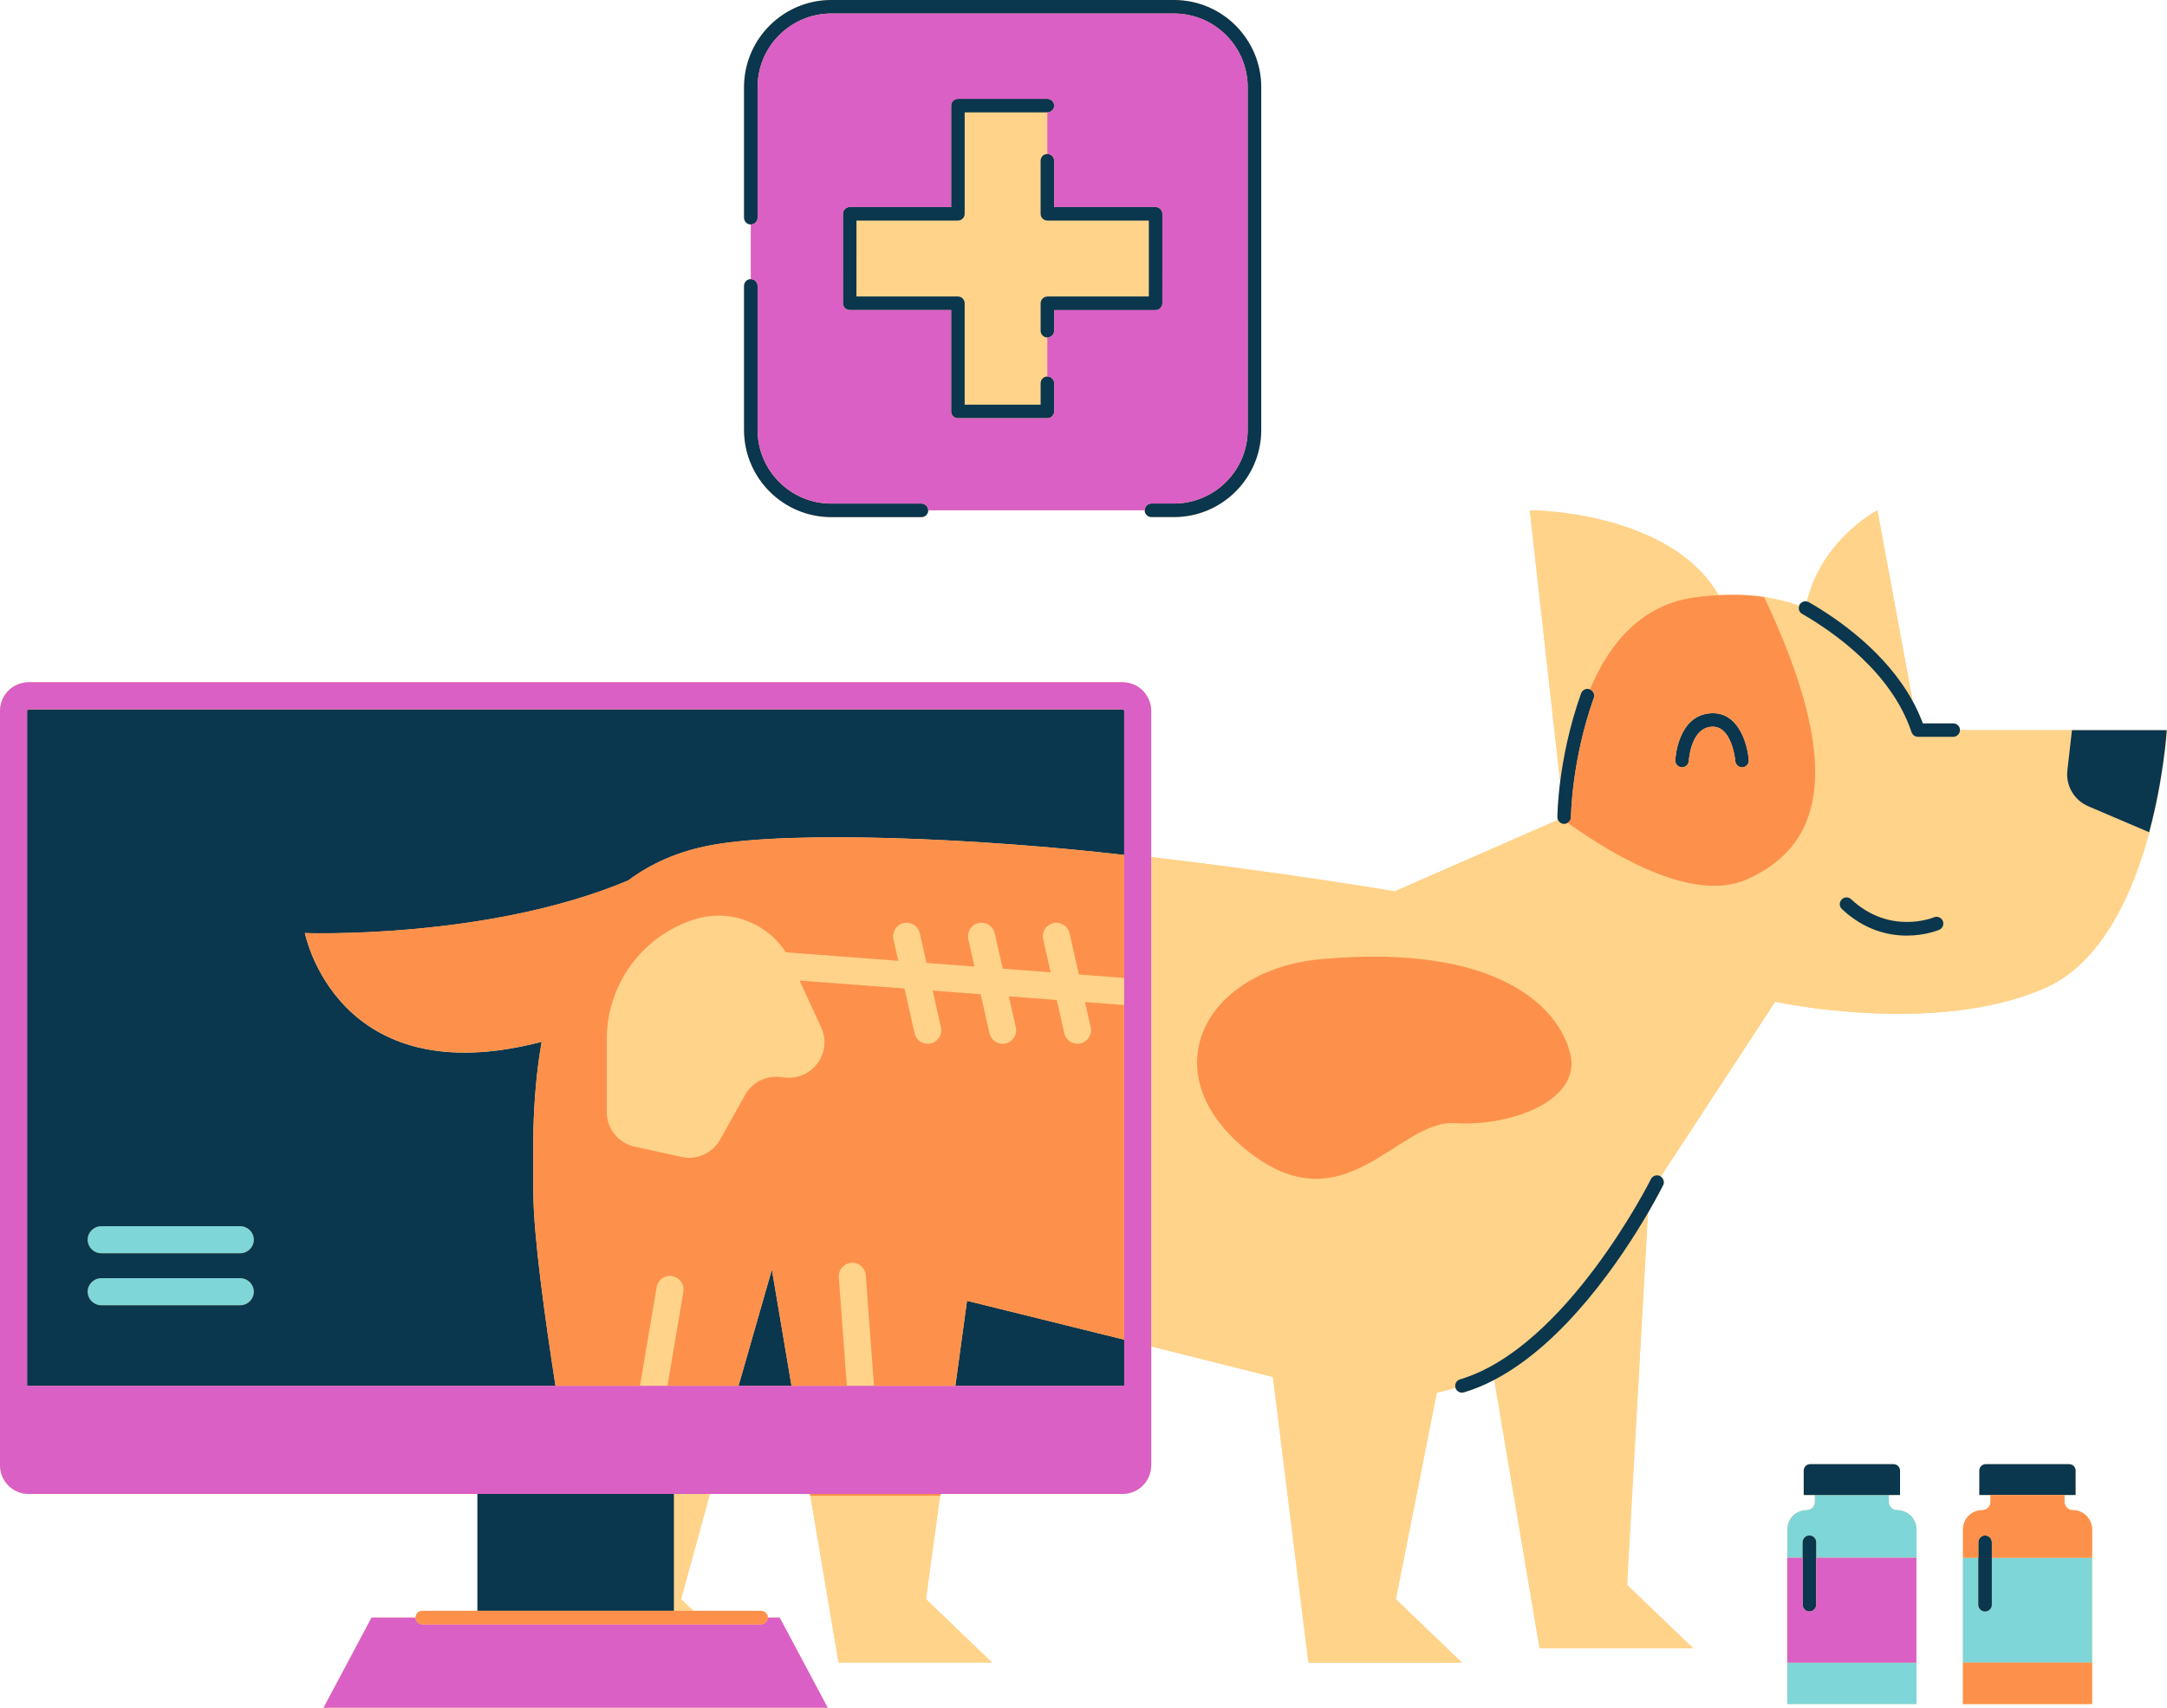
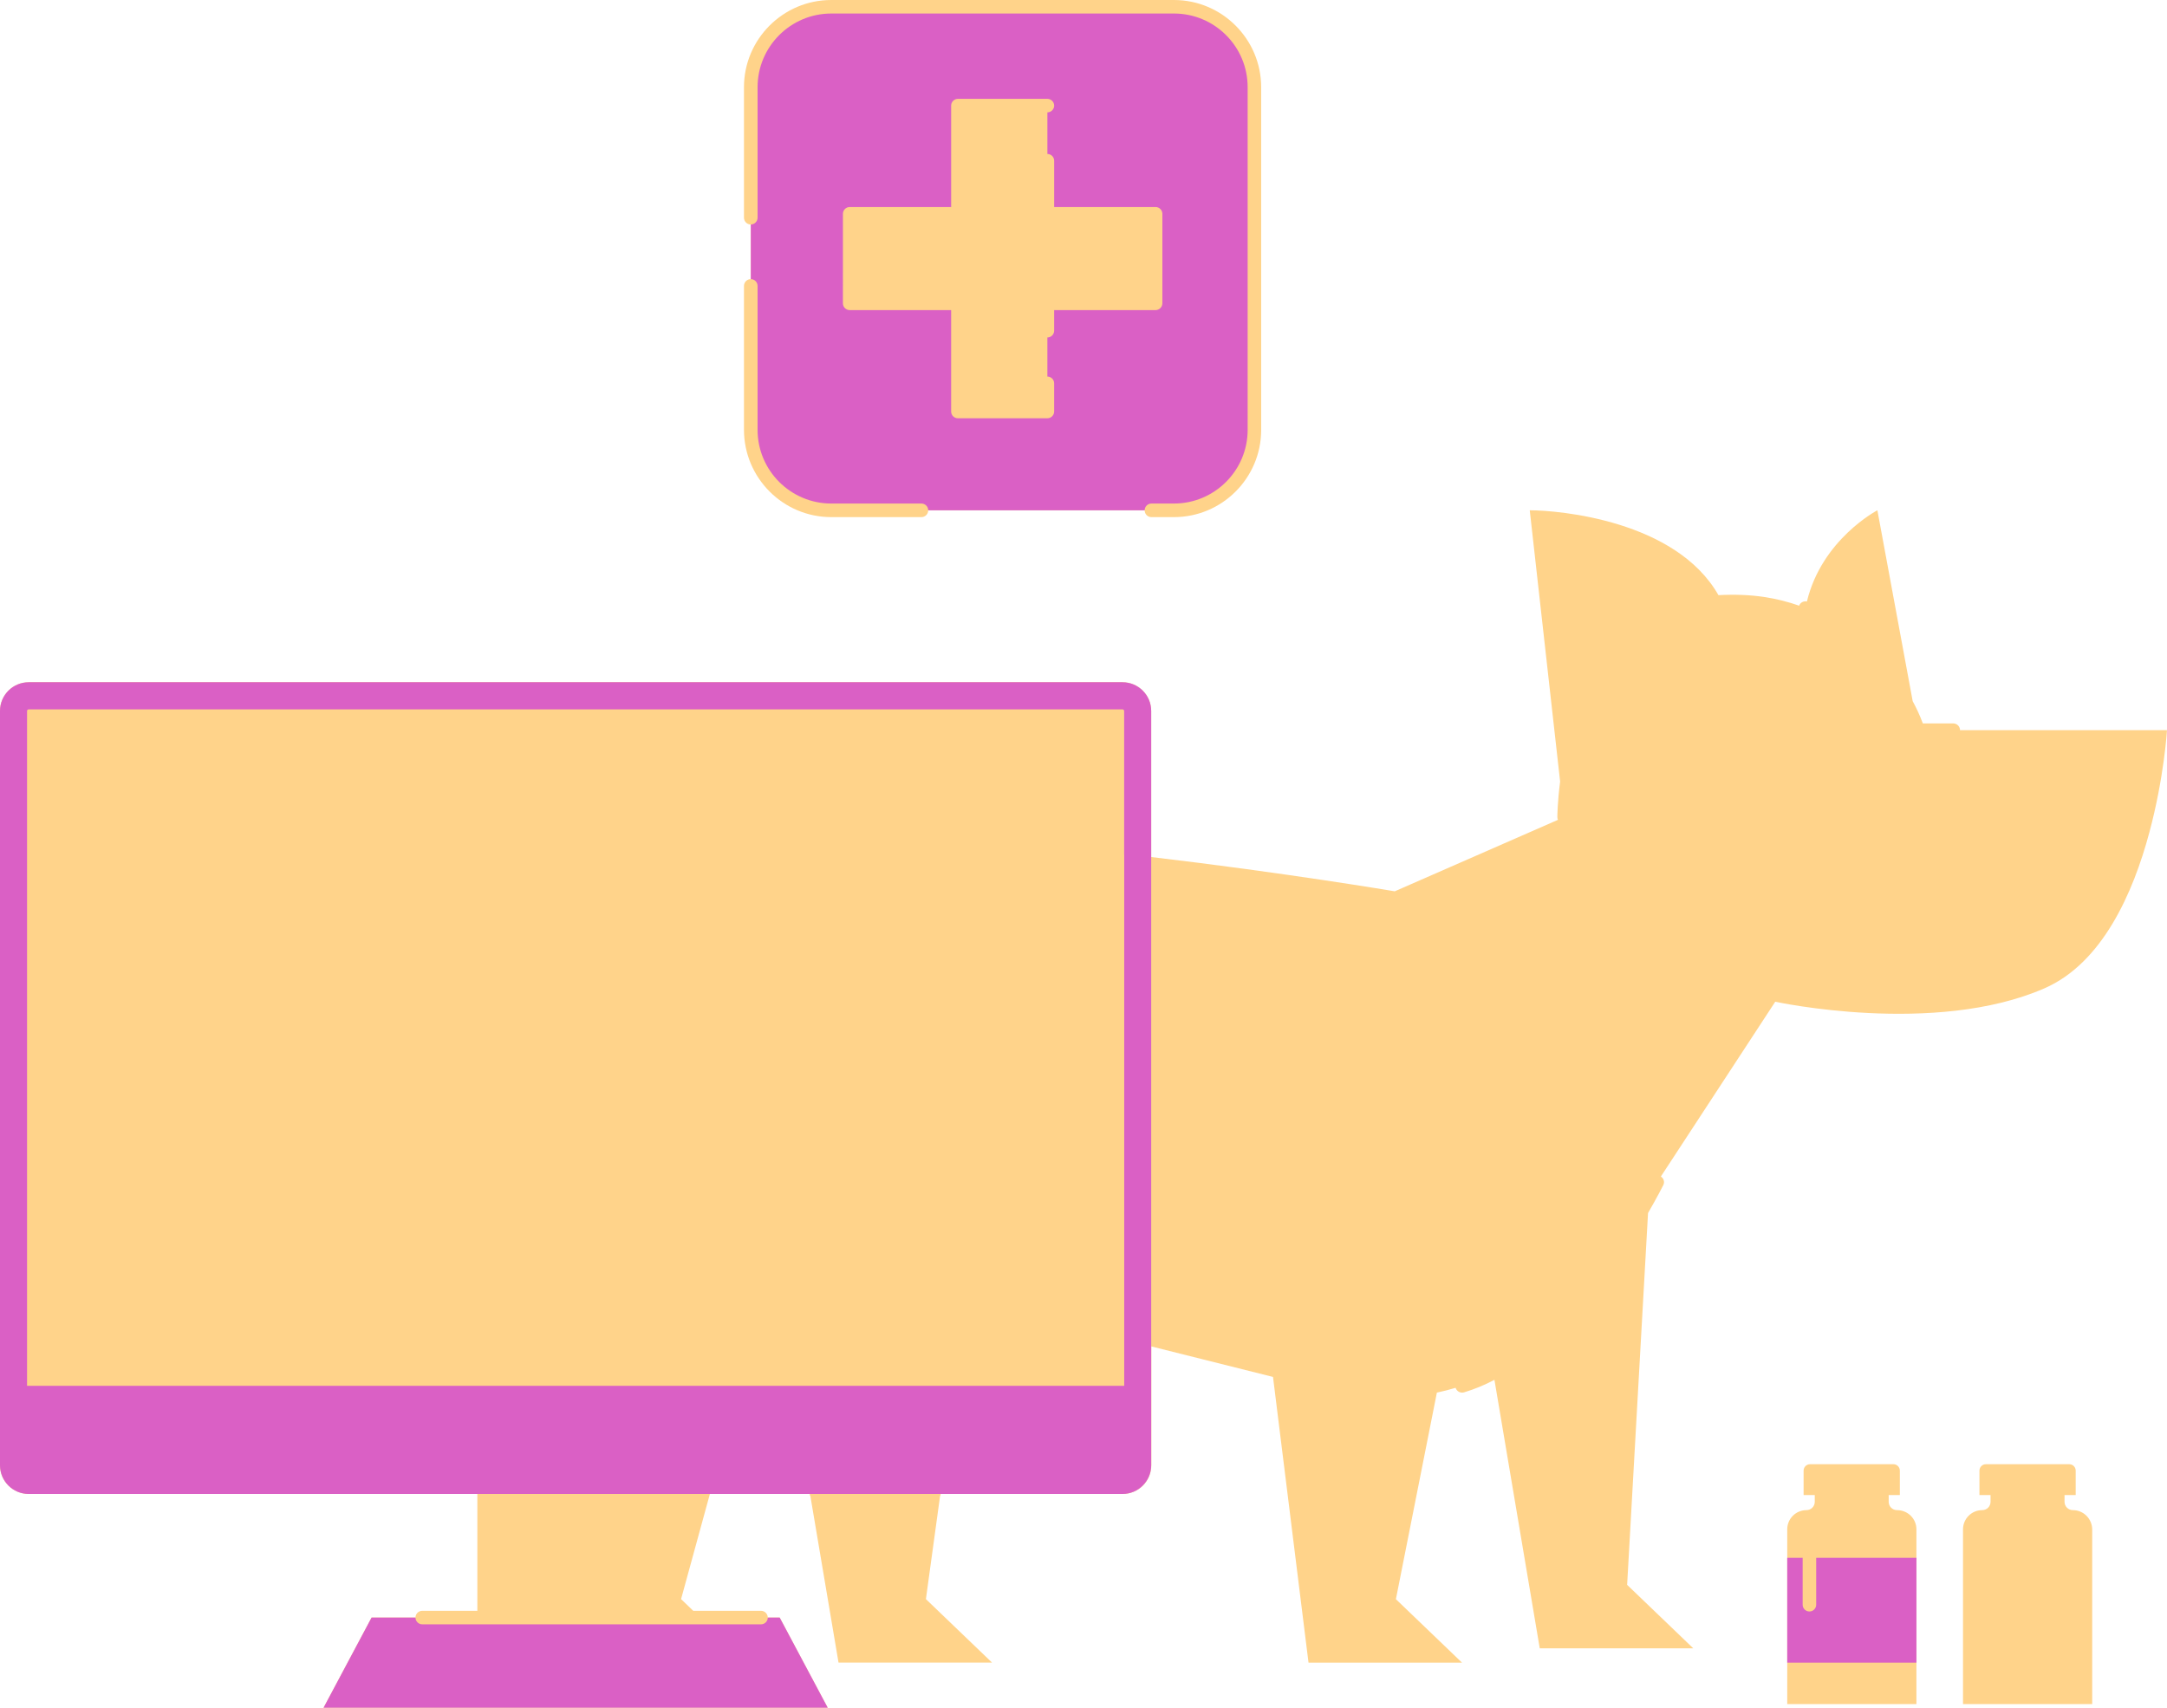
<svg xmlns="http://www.w3.org/2000/svg" height="252.6" preserveAspectRatio="xMidYMid meet" version="1.0" viewBox="0.0 0.0 320.4 252.6" width="320.4" zoomAndPan="magnify">
  <g id="change1_1">
    <path d="M283.35,226.18v4.2v15.51v6.13h-19.1v-6.13v-15.51v-4.2c0-1.57,1.27-2.84,2.84-2.84 c0.68,0,1.23-0.55,1.23-1.23v-1h-1.65v-3.61c0-0.53,0.43-0.95,0.95-0.95h12.33c0.53,0,0.95,0.43,0.95,0.95v3.61h-1.65v1 c0,0.68,0.55,1.23,1.23,1.23C282.08,223.34,283.35,224.61,283.35,226.18z M122.91,76.48h13.33c0.55,0,1-0.45,1-1c0,0,0,0,0,0h32 c0,0,0,0,0,0c0,0.55,0.45,1,1,1h3.33c7.12,0,12.9-5.79,12.9-12.9V12.9c0-7.11-5.79-12.9-12.9-12.9h-50.67 c-7.11,0-12.9,5.79-12.9,12.9v19.3c0,0.55,0.45,1,1,1v0v8.08v0c-0.55,0-1,0.45-1,1v21.29C110.01,70.69,115.79,76.48,122.91,76.48z M306.35,107.99H289.8v0c0-0.55-0.45-1-1-1h-4.5c-0.42-1.14-0.93-2.24-1.5-3.29l-5.22-28.23c0,0-8.19,4.26-10.42,13.49 c-0.41-0.09-0.85,0.08-1.08,0.46c-0.03,0.05-0.04,0.11-0.06,0.16c-1.6-0.56-3.32-1.01-5.19-1.29c-2.06-0.31-4.32-0.4-6.75-0.27 c-6.29-11.07-23.62-12.55-27.9-12.55l4.49,40.11c-0.39,3.09-0.41,5.1-0.41,5.26c0,0.15,0.03,0.28,0.09,0.41l-24.13,10.57 c0,0-16.05-2.72-36.01-5.07v-21.6c0-2.35-1.9-4.25-4.25-4.25H4.25c-2.35,0-4.25,1.9-4.25,4.25V216.7c0,2.35,1.9,4.25,4.25,4.25 h66.33v17.28h-8.15c-0.55,0-1,0.45-1,1h-6.49l-7.1,13.33h74.54l-7.1-13.33h-1.76c0-0.55-0.45-1-1-1H102.5l-1.8-1.73l4.26-15.55 h14.76l0.04,0.26h0.05l4.17,24.68h22.7l-9.78-9.39l2.1-15.29h0.04l0.04-0.26h26.9c2.35,0,4.25-1.9,4.25-4.25v-1.2v-16.37l17.99,4.51 l5.25,42.26h22.7l-9.78-9.39l6.06-30.55c0.93-0.2,1.85-0.43,2.77-0.71c0.13,0.43,0.53,0.71,0.96,0.71c0.09,0,0.19-0.01,0.29-0.04 c1.54-0.46,3.03-1.08,4.49-1.85l6.7,39.71h22.7l-9.78-9.39l3.09-54.99c1.34-2.31,2.13-3.88,2.26-4.13c0.23-0.46,0.06-0.99-0.36-1.27 l16.91-25.85c0,0,23.55,5.12,39.8-1.98c8.55-3.73,13.12-14.1,15.52-23.09c2.18-8.11,2.6-15.09,2.6-15.09H306.35z M306.48,223.34 c-0.68,0-1.23-0.55-1.23-1.23v-1h1.65v-3.61c0-0.53-0.43-0.95-0.95-0.95h-12.33c-0.53,0-0.95,0.43-0.95,0.95v3.61h1.64v1 c0,0.68-0.55,1.23-1.23,1.23c-1.57,0-2.84,1.27-2.84,2.84v4.2v15.51v6.13h19.1v-6.13v-15.51v-4.2 C309.32,224.61,308.05,223.34,306.48,223.34z" fill="#FFD38A" />
  </g>
  <g id="change2_1">
-     <path d="M37.53,183.35c0,1.1-0.9,2-2,2H14.96c-1.1,0-2-0.9-2-2s0.9-2,2-2h20.57 C36.63,181.35,37.53,182.24,37.53,183.35z M264.26,252.02h19.1v-6.13h-19.1V252.02z M35.53,189.04H14.96c-1.1,0-2,0.9-2,2s0.9,2,2,2 h20.57c1.1,0,2-0.9,2-2S36.63,189.04,35.53,189.04z M294.5,230.39v6.94c0,0.55-0.45,1-1,1s-1-0.45-1-1v-6.94h-2.28v15.51h19.1 v-15.51H294.5z M280.51,223.34c-0.68,0-1.23-0.55-1.23-1.23v-1h-10.94v1c0,0.68-0.55,1.23-1.23,1.23c-1.57,0-2.84,1.27-2.84,2.84 v4.2h2.28v-2.3c0-0.55,0.45-1,1-1s1,0.45,1,1v2.3h14.82v-4.2C283.35,224.61,282.08,223.34,280.51,223.34z" fill="#7ED6D9" />
-   </g>
+     </g>
  <g id="change1_2">
-     <path d="M230.68,115.59l-4.49-40.11c4.29,0,21.61,1.48,27.9,12.55c-1.22,0.07-2.46,0.17-3.77,0.36 c-7.91,1.17-12.53,7.1-15.23,13.57c-0.02-0.01-0.03-0.02-0.04-0.02c-0.52-0.19-1.09,0.09-1.28,0.61 C231.98,107.57,231.11,112.22,230.68,115.59z M99.63,220.95v17.28h2.87l-1.8-1.73l4.26-15.55H99.63z M138.99,221.21h-19.17 l4.17,24.68h22.7l-9.78-9.39L138.99,221.21z M317.76,123.08c-2.4,8.99-6.97,19.36-15.52,23.09c-16.25,7.1-39.8,1.98-39.8,1.98 L245.53,174c-0.03-0.02-0.06-0.05-0.09-0.07c-0.49-0.25-1.1-0.04-1.34,0.45c-0.12,0.25-12.53,24.95-28.23,29.62 c-0.53,0.16-0.83,0.71-0.67,1.24c0,0,0,0,0,0.01c-0.91,0.27-1.83,0.51-2.77,0.71l-6.06,30.55l9.78,9.39h-22.7l-5.25-42.26 l-17.99-4.51v-72.19v-0.18c19.96,2.34,36.01,5.07,36.01,5.07l24.13-10.57c0.16,0.35,0.5,0.59,0.91,0.6c0,0,0,0,0,0 c0.19,0,0.36-0.07,0.51-0.16c7.5,5.35,18.84,11.77,26.5,8.37c11.75-5.23,14.08-17.38,2.56-41.76c1.87,0.28,3.59,0.73,5.19,1.29 c-0.16,0.45,0,0.96,0.42,1.2c4.78,2.76,13.25,8.7,16.19,17.51c0.14,0.41,0.52,0.68,0.95,0.68h5.21c0.55,0,1-0.45,1-1h16.55 l-0.68,5.94c-0.26,2.26,1,4.42,3.09,5.31L317.76,123.08z M232.19,155.93c-1.57-6.78-10.5-16.47-36.83-14.09 c-17.27,1.57-25.32,16.78-10.95,28.32c14.37,11.54,22.22-4.58,30.67-4.06C223.53,166.63,233.76,162.72,232.19,155.93z M287.24,136.2 c-0.22-0.51-0.8-0.75-1.31-0.53c-0.07,0.03-6.51,2.68-12.23-2.68c-0.4-0.38-1.04-0.36-1.41,0.05c-0.38,0.4-0.36,1.04,0.05,1.41 c3.33,3.12,6.85,3.92,9.58,3.92c2.72,0,4.65-0.79,4.8-0.86C287.22,137.29,287.46,136.7,287.24,136.2z M243.63,179.39 c-3.82,6.57-12.17,19.16-22.71,24.67l6.7,39.71h22.7l-9.78-9.39L243.63,179.39z M282.8,103.71l-5.22-28.23 c0,0-8.19,4.26-10.42,13.49c0.1,0.02,0.2,0.04,0.29,0.1C271.74,91.54,278.84,96.46,282.8,103.71z M99.42,188.75 c-1.1-0.19-2.12,0.55-2.31,1.64l-2.46,14.57h4.06l2.35-13.9C101.24,189.96,100.51,188.93,99.42,188.75z M128.01,188.61 c-0.08-1.1-1.04-1.94-2.14-1.85c-1.1,0.08-1.93,1.04-1.85,2.14l1.19,16.04h4.01L128.01,188.61z M158.14,138.04 c-0.24-1.08-1.32-1.75-2.39-1.51c-1.08,0.24-1.75,1.31-1.51,2.39l1.1,4.89l-7.09-0.54l-1.18-5.23c-0.24-1.08-1.32-1.75-2.39-1.51 c-1.08,0.24-1.75,1.31-1.51,2.39l0.91,4.04l-7.09-0.54l-0.99-4.38c-0.24-1.08-1.32-1.75-2.39-1.51c-1.08,0.24-1.75,1.31-1.51,2.39 l0.72,3.19l-16.64-1.26c-2.85-4.42-8.37-6.5-13.52-4.86c-7.71,2.45-12.95,9.62-12.95,17.72v10.75c0,2.47,1.72,4.6,4.12,5.13 l6.94,1.52c2.26,0.5,4.57-0.55,5.7-2.56l3.7-6.61c1.03-1.84,3.06-2.89,5.16-2.65l0.73,0.08c4.06,0.45,7.06-3.7,5.35-7.41 c-1.01-2.19-2.12-4.59-3.19-6.93l15.51,1.17l1.49,6.62c0.21,0.93,1.04,1.56,1.95,1.56c0.15,0,0.29-0.02,0.44-0.05 c1.08-0.24,1.75-1.31,1.51-2.39l-1.22-5.43l7.09,0.54l1.3,5.77c0.21,0.93,1.04,1.56,1.95,1.56c0.15,0,0.29-0.02,0.44-0.05 c1.08-0.24,1.75-1.31,1.51-2.39l-1.03-4.58l7.09,0.54l1.11,4.92c0.21,0.93,1.04,1.56,1.95,1.56c0.15,0,0.29-0.02,0.44-0.05 c1.08-0.24,1.75-1.31,1.51-2.39l-0.84-3.73l5.79,0.44v-4.01l-6.71-0.51L158.14,138.04z M153.86,31.62v-7.85c0-0.55,0.45-1,1-1v-6.15 h-12.23v15c0,0.55-0.45,1-1,1h-15v11.23h15c0.55,0,1,0.45,1,1v15h11.23v-3.17c0-0.55,0.45-1,1-1v-5.78c-0.55,0-1-0.45-1-1v-4.05 c0-0.55,0.45-1,1-1h15V32.62h-15C154.31,32.62,153.86,32.18,153.86,31.62z" fill="#FFD38A" />
-   </g>
+     </g>
  <g id="change3_1">
-     <path d="M70.59,220.95h29.05v17.28H70.59V220.95z M166.22,105.16v21.29c-21.1-2.46-48.95-3.67-61-1.46 c-5,0.92-9.04,2.76-12.33,5.23c-20.82,8.78-47.81,7.78-47.81,7.78s4.69,24,35.01,16.08c-1.6,9-1.24,17.74-1.23,22.43 c0.02,6.2,1.73,18.53,3.27,28.45H4v-99.79c0-0.14,0.11-0.25,0.25-0.25h161.71C166.11,104.9,166.22,105.02,166.22,105.16z M37.53,191.04c0-1.1-0.9-2-2-2H14.96c-1.1,0-2,0.9-2,2s0.9,2,2,2h20.57C36.63,193.04,37.53,192.15,37.53,191.04z M37.53,183.35 c0-1.1-0.9-2-2-2H14.96c-1.1,0-2,0.9-2,2s0.9,2,2,2h20.57C36.63,185.35,37.53,184.45,37.53,183.35z M141.26,204.95h24.96v-6.82 l-23.24-5.75L141.26,204.95z M109.2,204.95h7.83l-2.9-17.19L109.2,204.95z M306.35,107.99l-0.68,5.94c-0.26,2.26,1,4.42,3.09,5.31 l9,3.84c2.18-8.11,2.6-15.09,2.6-15.09H306.35z M252.94,105.49c-4.88,0.31-5.23,6.68-5.24,6.95c-0.03,0.55,0.4,1.02,0.95,1.04 c0.01,0,0.03,0,0.05,0c0.53,0,0.97-0.42,1-0.95c0-0.05,0.26-4.85,3.37-5.05c3.04-0.19,3.5,5.03,3.5,5.09 c0.05,0.55,0.54,0.95,1.08,0.91c0.55-0.05,0.96-0.53,0.91-1.08C258.34,109.71,256.89,105.23,252.94,105.49z M285.93,135.67 c-0.07,0.03-6.51,2.68-12.23-2.68c-0.4-0.38-1.04-0.36-1.41,0.05c-0.38,0.4-0.36,1.04,0.05,1.41c3.33,3.12,6.85,3.92,9.58,3.92 c2.72,0,4.65-0.79,4.8-0.86c0.51-0.22,0.75-0.8,0.53-1.31C287.03,135.69,286.44,135.45,285.93,135.67z M288.8,106.99h-4.5 c-0.42-1.14-0.93-2.24-1.5-3.29c-3.96-7.25-11.06-12.17-15.35-14.64c-0.09-0.05-0.19-0.07-0.29-0.1c-0.41-0.09-0.85,0.08-1.08,0.46 c-0.03,0.05-0.04,0.11-0.06,0.16c-0.16,0.45,0,0.96,0.42,1.2c4.78,2.76,13.25,8.7,16.19,17.51c0.14,0.41,0.52,0.68,0.95,0.68h5.21 c0.55,0,1-0.45,1-1v0C289.8,107.44,289.35,106.99,288.8,106.99z M245.53,174c-0.03-0.02-0.06-0.05-0.09-0.07 c-0.49-0.25-1.1-0.04-1.34,0.45c-0.12,0.25-12.53,24.95-28.23,29.62c-0.53,0.16-0.83,0.71-0.67,1.24c0,0,0,0,0,0.01 c0.13,0.43,0.53,0.71,0.96,0.71c0.09,0,0.19-0.01,0.29-0.04c1.54-0.46,3.03-1.08,4.49-1.85c10.54-5.51,18.88-18.11,22.71-24.67 c1.34-2.31,2.13-3.88,2.26-4.13C246.12,174.81,245.95,174.27,245.53,174z M231.27,121.85C231.27,121.85,231.27,121.85,231.27,121.85 c0.19,0,0.36-0.07,0.52-0.16c0.29-0.18,0.49-0.48,0.49-0.84c0-0.08,0.07-8.34,3.38-17.64c0.18-0.5-0.08-1.05-0.57-1.25 c-0.02-0.01-0.03-0.02-0.04-0.02c-0.52-0.19-1.09,0.09-1.28,0.61c-1.79,5.03-2.66,9.68-3.09,13.05c-0.39,3.09-0.41,5.1-0.41,5.26 c0,0.15,0.03,0.28,0.09,0.41C230.52,121.6,230.86,121.85,231.27,121.85z M279.97,216.54h-12.33c-0.53,0-0.95,0.43-0.95,0.95v3.61 h1.65h10.94h1.65v-3.61C280.92,216.97,280.5,216.54,279.97,216.54z M267.53,227.09c-0.55,0-1,0.45-1,1v2.3v6.94c0,0.55,0.45,1,1,1 s1-0.45,1-1v-6.94v-2.3C268.53,227.53,268.08,227.09,267.53,227.09z M305.93,216.54h-12.33c-0.53,0-0.95,0.43-0.95,0.95v3.61h1.64 h10.94h1.65v-3.61C306.89,216.97,306.46,216.54,305.93,216.54z M293.5,227.09c-0.55,0-1,0.45-1,1v2.3v6.94c0,0.55,0.45,1,1,1 s1-0.45,1-1v-6.94v-2.3C294.5,227.53,294.05,227.09,293.5,227.09z M173.58,0h-50.67c-7.11,0-12.9,5.79-12.9,12.9v19.3 c0,0.55,0.45,1,1,1v0c0.55,0,1-0.45,1-1V12.9c0-6.01,4.89-10.9,10.9-10.9h50.67c6.01,0,10.9,4.89,10.9,10.9v50.67 c0,6.01-4.89,10.9-10.9,10.9h-3.33c-0.55,0-1,0.45-1,1c0,0,0,0,0,0c0,0.55,0.45,1,1,1h3.33c7.12,0,12.9-5.79,12.9-12.9V12.9 C186.48,5.79,180.7,0,173.58,0z M122.91,76.48h13.33c0.55,0,1-0.45,1-1c0,0,0,0,0,0c0-0.55-0.45-1-1-1h-13.33 c-6.01,0-10.9-4.89-10.9-10.9V42.28c0-0.55-0.45-1-1-1v0c-0.55,0-1,0.45-1,1v21.29C110.01,70.69,115.79,76.48,122.91,76.48z M154.86,14.62h-13.23c-0.55,0-1,0.45-1,1v15h-15c-0.55,0-1,0.45-1,1v13.23c0,0.55,0.45,1,1,1h15v15c0,0.55,0.45,1,1,1h13.23 c0.55,0,1-0.45,1-1v-4.17c0-0.55-0.45-1-1-1l0,0c-0.55,0-1,0.45-1,1v3.17h-11.23v-15c0-0.55-0.45-1-1-1h-15V32.62h15 c0.55,0,1-0.45,1-1v-15h12.23h0c0.55,0,1-0.45,1-1S155.41,14.62,154.86,14.62z M154.86,43.86c-0.55,0-1,0.45-1,1v4.05 c0,0.55,0.45,1,1,1l0,0c0.55,0,1-0.45,1-1v-3.05h15c0.55,0,1-0.45,1-1V31.62c0-0.55-0.45-1-1-1h-15v-6.85c0-0.55-0.45-1-1-1l0,0 c-0.55,0-1,0.45-1,1v7.85c0,0.55,0.45,1,1,1h15v11.23H154.86z" fill="#0A364E" />
-   </g>
+     </g>
  <g id="change4_1">
    <path d="M165.97,100.9H4.25c-2.35,0-4.25,1.9-4.25,4.25V216.7c0,2.35,1.9,4.25,4.25,4.25h66.33h29.05h5.33h14.76 h19.34h26.9c2.35,0,4.25-1.9,4.25-4.25v-1.2v-16.37v-72.19v-0.18v-21.6C170.22,102.81,168.31,100.9,165.97,100.9z M166.22,126.44 v18.19v4.01v49.49v6.82h-24.96h-12.03h-4.01h-8.19h-7.83h-10.5h-4.06h-12.5H4v-99.79c0-0.14,0.11-0.25,0.25-0.25h161.71 c0.14,0,0.25,0.11,0.25,0.25V126.44z M283.35,230.39v15.51h-19.1v-15.51h2.28v6.94c0,0.55,0.45,1,1,1s1-0.45,1-1v-6.94H283.35z M173.58,2h-50.67c-6.01,0-10.9,4.89-10.9,10.9v19.3c0,0.55-0.45,1-1,1v8.08c0.55,0,1,0.45,1,1v21.29c0,6.01,4.89,10.9,10.9,10.9 h13.33c0.55,0,1,0.45,1,1h32c0-0.55,0.45-1,1-1h3.33c6.01,0,10.9-4.89,10.9-10.9V12.9C184.48,6.89,179.59,2,173.58,2z M171.86,44.86 c0,0.55-0.45,1-1,1h-15v3.05c0,0.55-0.45,1-1,1l0,0v5.78l0,0c0.55,0,1,0.45,1,1v4.17c0,0.55-0.45,1-1,1h-13.23c-0.55,0-1-0.45-1-1 v-15h-15c-0.55,0-1-0.45-1-1V31.62c0-0.55,0.45-1,1-1h15v-15c0-0.55,0.45-1,1-1h13.23c0.55,0,1,0.45,1,1s-0.45,1-1,1h0v6.15l0,0 c0.55,0,1,0.45,1,1v6.85h15c0.55,0,1,0.45,1,1V44.86z M115.28,239.23l7.1,13.33H47.84l7.1-13.33h6.49c0,0.55,0.45,1,1,1h50.09 c0.55,0,1-0.45,1-1H115.28z" fill="#DA60C5" />
  </g>
  <g id="change5_1">
-     <path d="M166.22,126.44v18.19l-6.71-0.51l-1.37-6.09c-0.24-1.08-1.32-1.75-2.39-1.51c-1.08,0.24-1.75,1.31-1.51,2.39 l1.1,4.89l-7.09-0.54l-1.18-5.23c-0.24-1.08-1.32-1.75-2.39-1.51c-1.08,0.24-1.75,1.31-1.51,2.39l0.91,4.04l-7.09-0.54l-0.99-4.38 c-0.24-1.08-1.32-1.75-2.39-1.51c-1.08,0.24-1.75,1.31-1.51,2.39l0.72,3.19l-16.64-1.26c-2.85-4.42-8.37-6.5-13.52-4.86 c-7.71,2.45-12.95,9.62-12.95,17.72v10.75c0,2.47,1.72,4.6,4.12,5.13l6.94,1.52c2.26,0.5,4.57-0.55,5.7-2.56l3.7-6.61 c1.03-1.84,3.06-2.89,5.16-2.65l0.73,0.08c4.06,0.45,7.06-3.7,5.35-7.41c-1.01-2.19-2.12-4.59-3.19-6.93l15.51,1.17l1.49,6.62 c0.21,0.93,1.04,1.56,1.95,1.56c0.15,0,0.29-0.02,0.44-0.05c1.08-0.24,1.75-1.31,1.51-2.39l-1.22-5.43l7.09,0.54l1.3,5.77 c0.21,0.93,1.04,1.56,1.95,1.56c0.15,0,0.29-0.02,0.44-0.05c1.08-0.24,1.75-1.31,1.51-2.39l-1.03-4.58l7.09,0.54l1.11,4.92 c0.21,0.93,1.04,1.56,1.95,1.56c0.15,0,0.29-0.02,0.44-0.05c1.08-0.24,1.75-1.31,1.51-2.39l-0.84-3.73l5.79,0.44v49.49l-23.24-5.75 l-1.72,12.57h-12.03l-1.21-16.34c-0.08-1.1-1.04-1.94-2.14-1.85c-1.1,0.08-1.93,1.04-1.85,2.14l1.19,16.04h-8.19l-2.9-17.19 l-4.93,17.19h-10.5l2.35-13.9c0.18-1.09-0.55-2.12-1.64-2.31c-1.1-0.19-2.12,0.55-2.31,1.64l-2.46,14.57h-12.5 c-1.55-9.91-3.26-22.25-3.27-28.45c-0.01-4.7-0.37-13.43,1.23-22.43c-30.32,7.92-35.01-16.08-35.01-16.08s26.99,1,47.81-7.78 c3.29-2.46,7.33-4.31,12.33-5.23C117.27,122.78,145.12,123.99,166.22,126.44z M119.77,221.21h0.05h19.17h0.04l0.04-0.26h-19.34 L119.77,221.21z M260.84,88.3c11.52,24.38,9.19,36.53-2.56,41.76c-7.65,3.4-18.99-3.02-26.5-8.37c0.29-0.18,0.49-0.48,0.49-0.84 c0-0.08,0.07-8.34,3.38-17.64c0.18-0.5-0.08-1.05-0.57-1.25c2.71-6.47,7.32-12.39,15.23-13.57c1.31-0.19,2.56-0.3,3.77-0.36 C256.52,87.9,258.78,87.99,260.84,88.3z M258.56,112.4c-0.22-2.69-1.67-7.17-5.62-6.92c-4.88,0.31-5.23,6.68-5.24,6.95 c-0.03,0.55,0.4,1.02,0.95,1.04c0.01,0,0.03,0,0.05,0c0.53,0,0.97-0.42,1-0.95c0-0.05,0.26-4.85,3.37-5.05 c3.04-0.19,3.5,5.03,3.5,5.09c0.05,0.55,0.54,0.95,1.08,0.91C258.2,113.44,258.61,112.95,258.56,112.4z M195.36,141.85 c-17.27,1.57-25.32,16.78-10.95,28.32c14.37,11.54,22.22-4.58,30.67-4.06c8.45,0.52,18.68-3.39,17.11-10.17 S221.7,139.46,195.36,141.85z M290.22,252.02h19.1v-6.13h-19.1V252.02z M306.48,223.34c-0.68,0-1.23-0.55-1.23-1.23v-1H294.3v1 c0,0.68-0.55,1.23-1.23,1.23c-1.57,0-2.84,1.27-2.84,2.84v4.2h2.28v-2.3c0-0.55,0.45-1,1-1s1,0.45,1,1v2.3h14.82v-4.2 C309.32,224.61,308.05,223.34,306.48,223.34z M112.52,238.23H102.5h-2.87H70.59h-8.15c-0.55,0-1,0.45-1,1s0.45,1,1,1h50.09 c0.55,0,1-0.45,1-1S113.07,238.23,112.52,238.23z" fill="#FD914C" />
-   </g>
+     </g>
</svg>